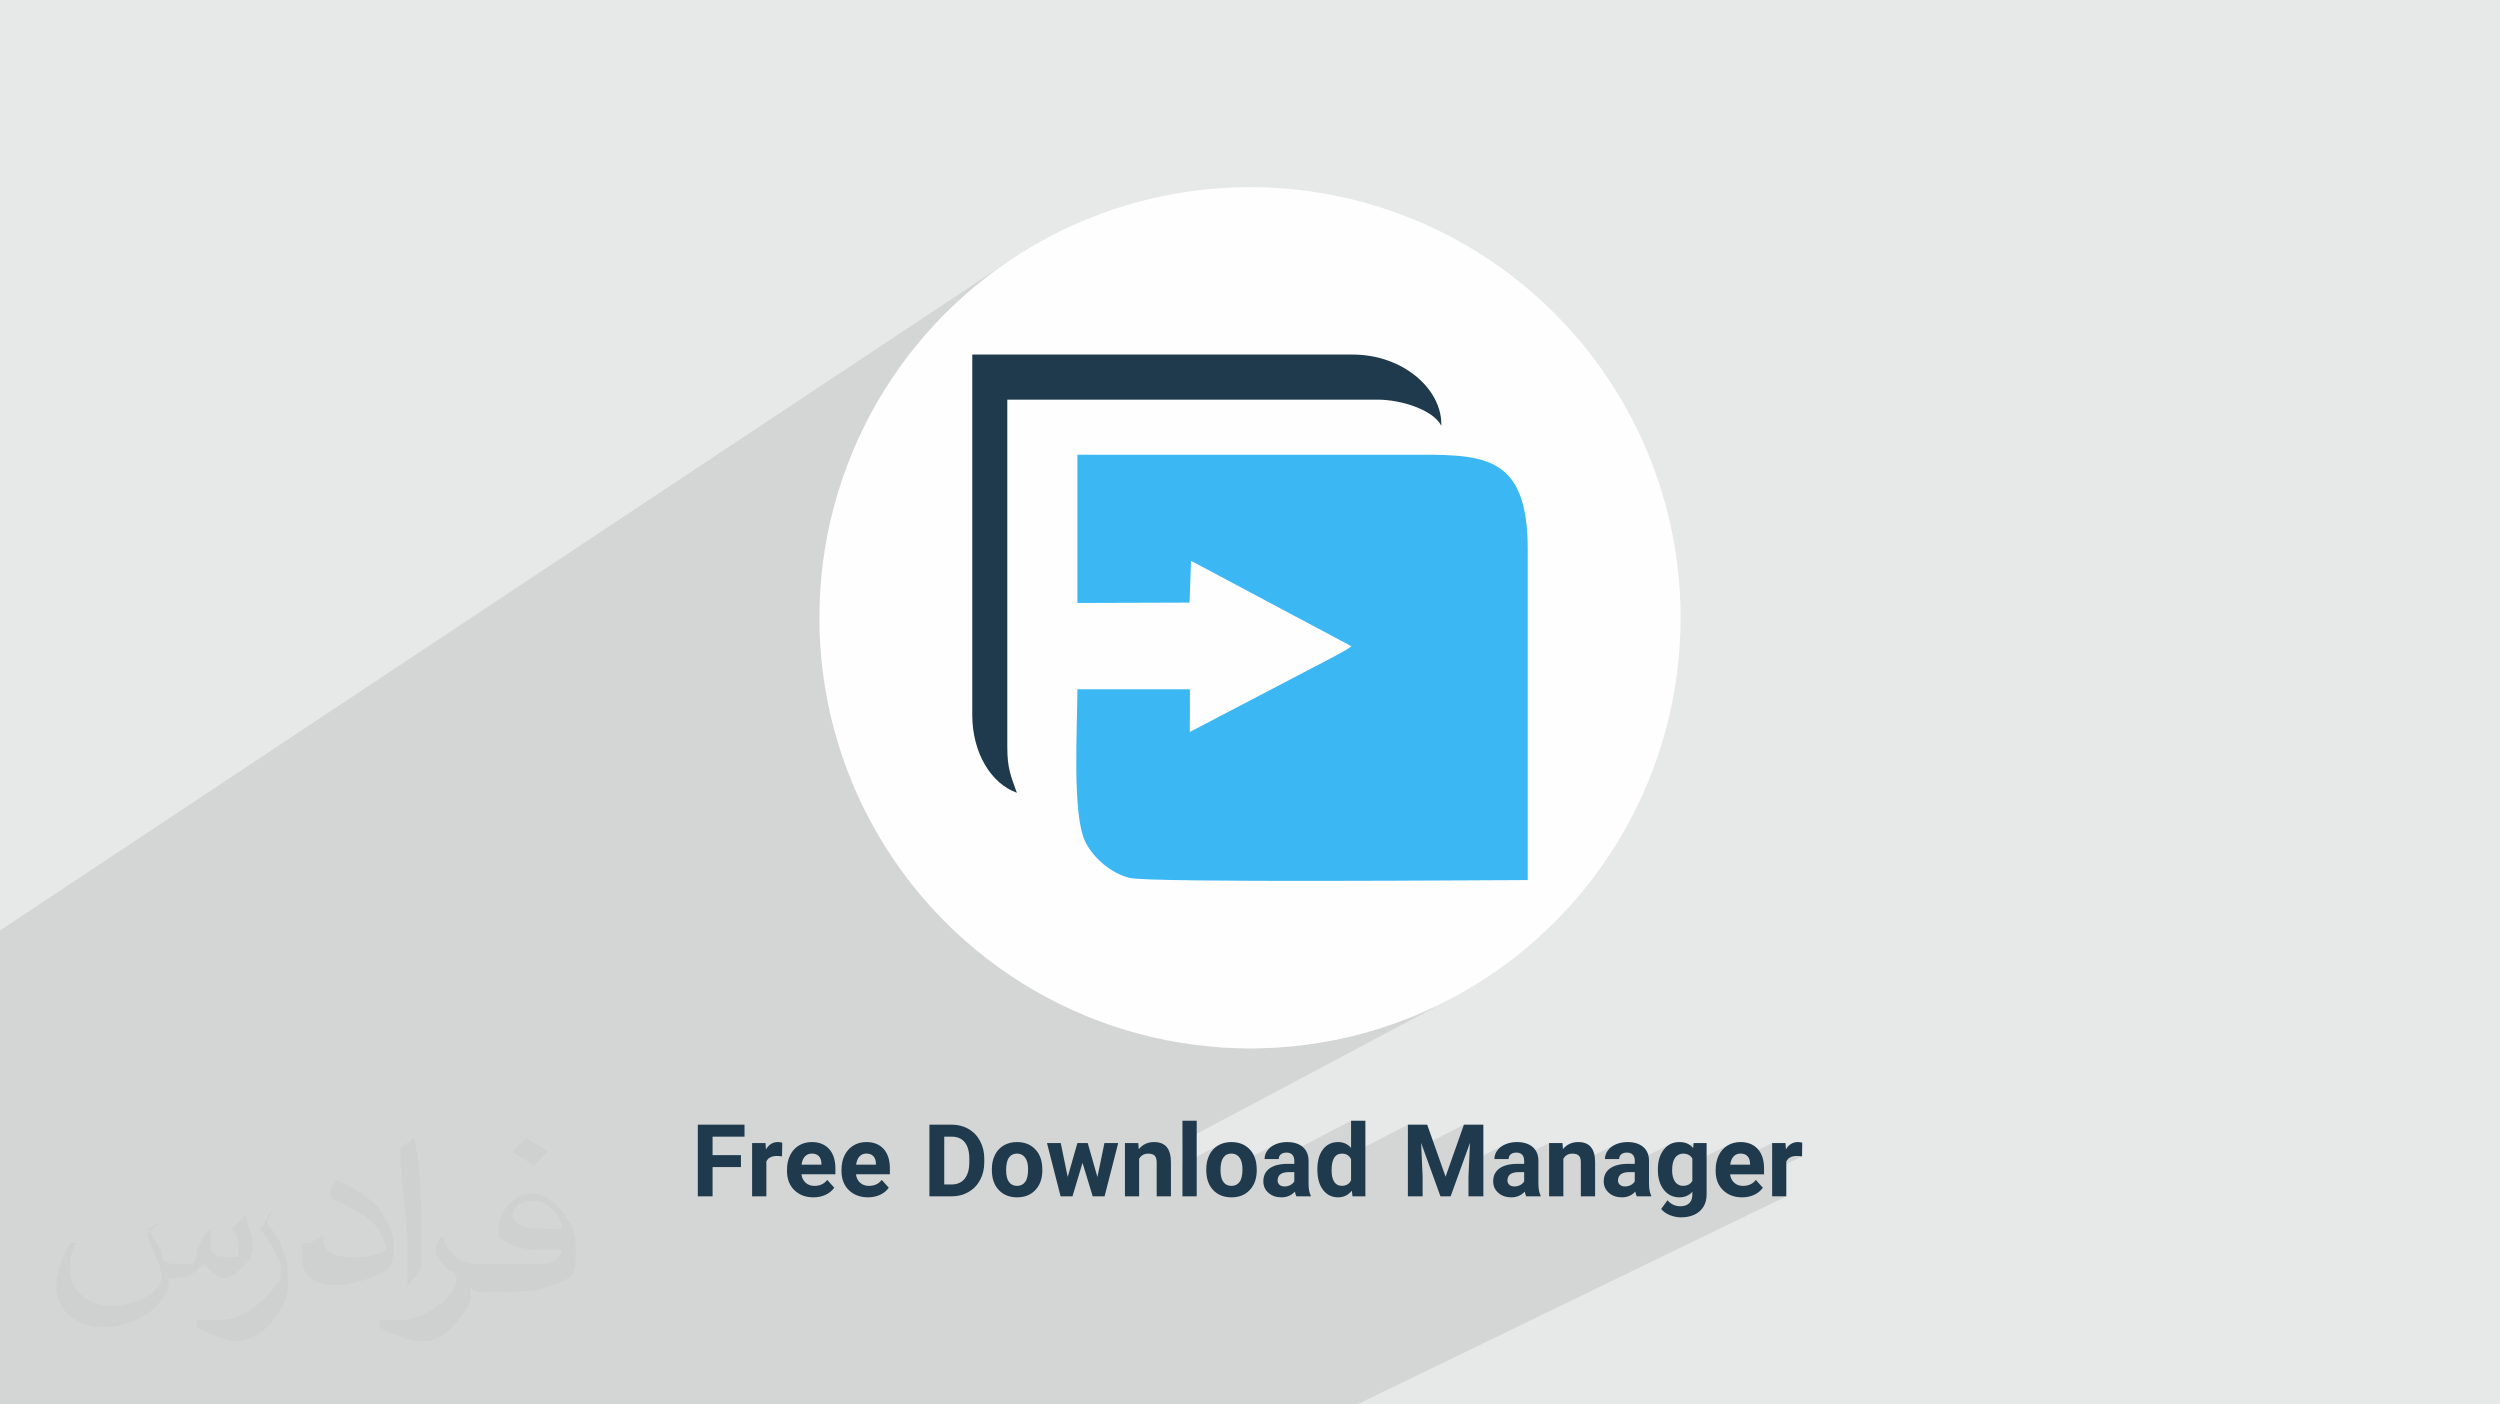
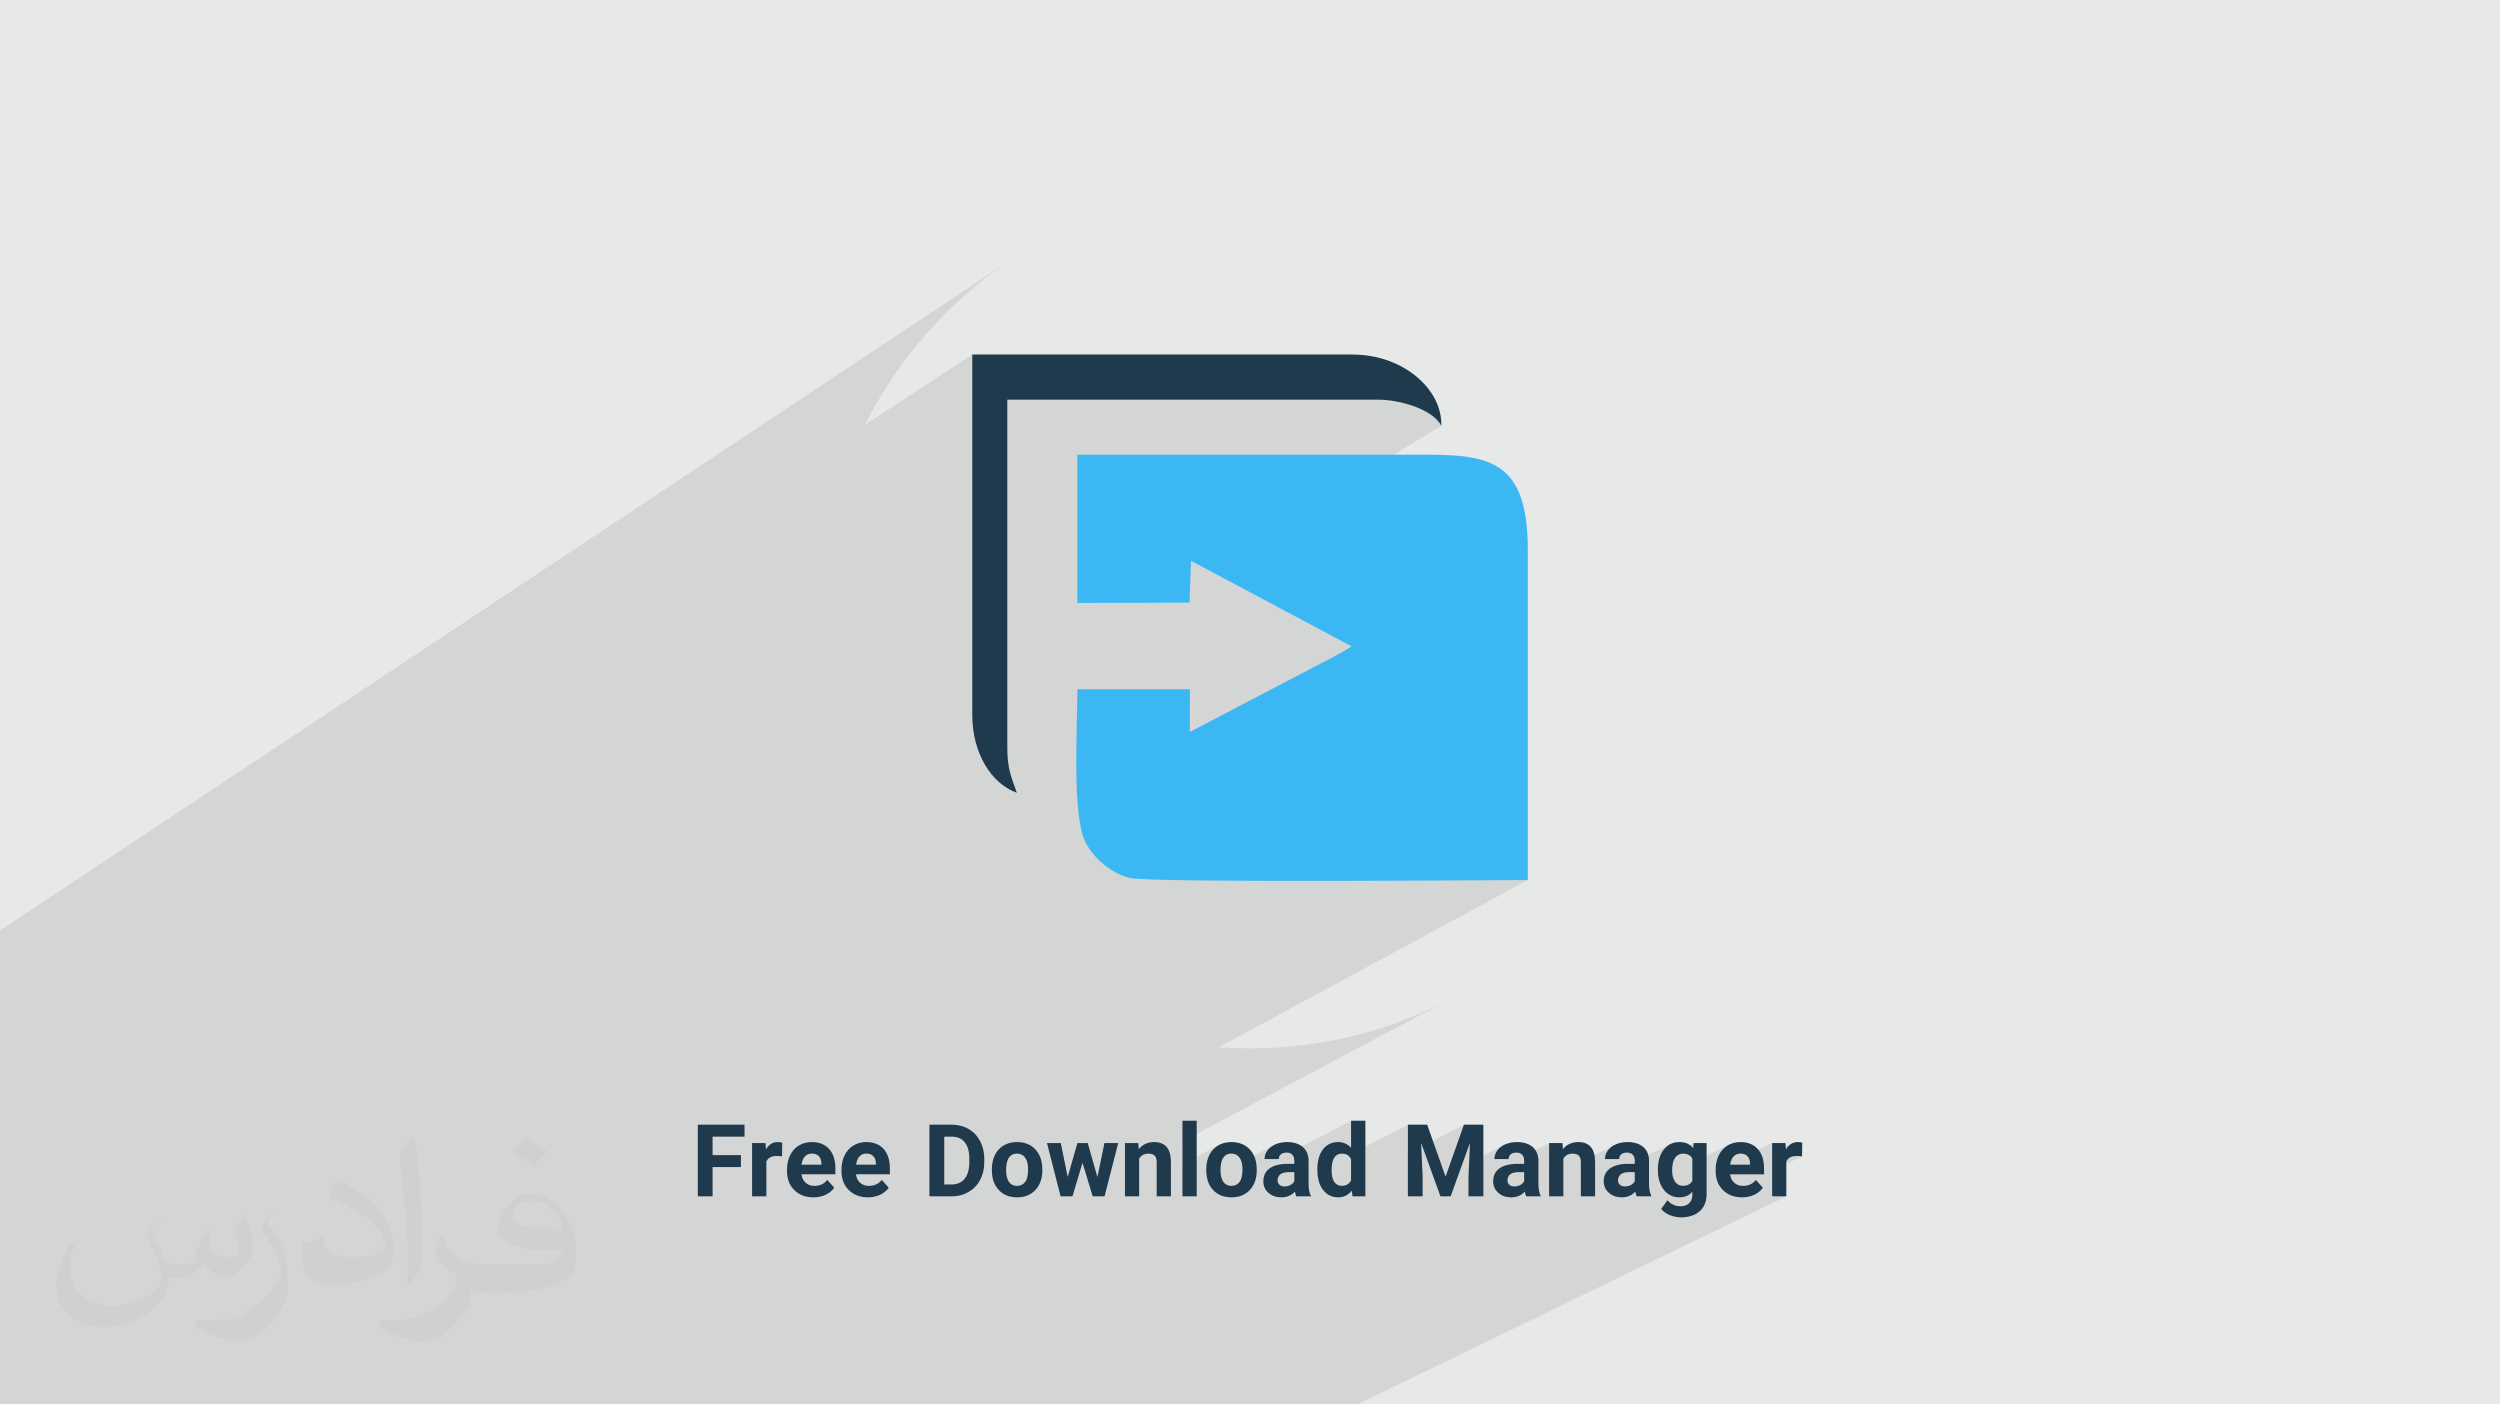
<svg xmlns="http://www.w3.org/2000/svg" xml:space="preserve" width="356px" height="200px" version="1.1" style="shape-rendering:geometricPrecision; text-rendering:geometricPrecision; image-rendering:optimizeQuality; fill-rule:evenodd; clip-rule:evenodd" viewBox="0 0 356000 200000">
  <defs>
    <style type="text/css">
   
    .fil5 {fill:#1F3A4C}
    .fil4 {fill:#3BB7F3}
    .fil0 {fill:#E7E8E8}
    .fil3 {fill:#FEFEFE}
    .fil6 {fill:#1F3A4C;fill-rule:nonzero}
    .fil2 {fill:#373435;fill-opacity:0.031}
    .fil1 {fill:#373435;fill-opacity:0.102}
   
  </style>
  </defs>
  <g id="Layer_x0020_1">
    <polygon class="fil0" points="0,0 356000,0 356000,200000 0,200000 " />
    <polygon class="fil1" points="79540,200000 78470,200000 78370,200000 77680,200000 75070,200000 70660,200000 67560,200000 67200,200000 66930,200000 65000,200000 63310,200000 62690,200000 62380,200000 60230,200000 60160,200000 59880,200000 59620,200000 58380,200000 55680,200000 55400,200000 55060,200000 55060,200000 53760,200000 51110,200000 48430,200000 48160,200000 47810,200000 46820,200000 46440,200000 45210,200000 44350,200000 43720,200000 41410,200000 41000,200000 38470,200000 34230,200000 29470,200000 8820,200000 7630,200000 7280,200000 5750,200000 0,200000 0,198410 0,198250 0,192140 0,190160 0,187840 0,185730 0,185540 0,185540 0,184910 0,182930 0,170250 0,161610 0,149410 0,141060 0,132500 143720,37130 141310,38830 139000,40650 136770,42580 134640,44610 132610,46740 130680,48970 128860,51280 127150,53690 125560,56180 124080,58740 123200,60470 138450,50490 192610,50490 195240,50720 197660,51350 199830,52340 201700,53630 203220,55160 204360,56870 205040,58720 205240,60630 198440,64750 200090,64750 202060,64750 203930,64760 205700,64800 207360,64890 208920,65060 210350,65330 211670,65720 212870,66250 213940,66950 214870,67830 215680,68930 216340,70250 216870,71830 217250,73680 217470,75820 217550,78290 217550,125320 173580,149120 174840,149210 178000,149290 181160,149210 184270,148980 187340,148590 190360,148050 193320,147360 196240,146540 199080,145570 201870,144470 204580,143250 207230,141890 168380,162530 168380,165790 173660,163000 173450,163110 173250,163240 173070,163380 172890,163530 172730,163700 172580,163880 172440,164060 172310,164270 172200,164480 172100,164710 172010,164940 171940,165180 171870,165430 171830,165680 171790,165940 174690,164420 174840,164350 175000,164310 175170,164280 175350,164270 175530,164280 175710,164310 175870,164350 176020,164420 176160,164500 176290,164600 176410,164720 176520,164860 176610,165010 176700,165180 176770,165360 176800,165470 181450,163040 181280,163130 181120,163230 180970,163330 180830,163450 180700,163570 180580,163700 180480,163830 180380,163970 180300,164120 180230,164260 180170,164420 180120,164570 180090,164730 180070,164890 180070,165050 181050,165050 182550,164270 182640,164230 182730,164200 182840,164170 182950,164150 183060,164140 183190,164130 183330,164140 183460,164160 183580,164180 183590,164180 192390,159590 192390,163460 190740,164310 191080,164280 191300,164290 191510,164330 191700,164390 191870,164480 191980,164550 200480,160150 200480,163730 202370,162760 202530,163200 208460,160150 207150,163860 209320,162750 209200,165570 214180,163040 214010,163130 213850,163230 213700,163330 213560,163450 213430,163570 213310,163700 213210,163830 213110,163970 213030,164120 212960,164260 212900,164420 212850,164570 212820,164730 212800,164890 212800,165050 213740,165050 215280,164270 215370,164230 215460,164200 215570,164170 215680,164150 215790,164140 215920,164130 216060,164140 216190,164160 216310,164180 216420,164210 216520,164260 216620,164310 216700,164380 216770,164450 216830,164530 216890,164620 216900,164640 220590,162770 220590,164360 223520,162880 223250,163030 223000,163200 222770,163410 222560,163650 220590,164640 220590,165750 223150,164460 223320,164380 223500,164320 223690,164290 223900,164280 224060,164280 224200,164300 224340,164320 224460,164350 224570,164390 224670,164440 224760,164500 224830,164570 224900,164650 224950,164740 225000,164840 225040,164950 225070,165080 225100,165210 225110,165350 225110,165450 229920,163040 229750,163130 229590,163230 229440,163330 229300,163450 229180,163570 229060,163700 228950,163830 228860,163970 228770,164120 228700,164260 228650,164420 228600,164570 228570,164730 228550,164890 228540,165050 229460,165050 231020,164270 231110,164230 231210,164200 231310,164170 231420,164150 231540,164140 231660,164130 231810,164140 231940,164160 232060,164180 232170,164210 232270,164260 232360,164310 232440,164380 232520,164450 232580,164530 232640,164620 232680,164720 232720,164820 232750,164930 232770,165040 232790,165160 232790,165290 232790,165440 237890,162900 237620,163050 237370,163230 237130,163450 236920,163700 236720,163980 236550,164270 236410,164590 236290,164930 236210,165240 241180,162770 241100,163490 239480,164290 239500,164290 239670,164280 239890,164290 240100,164320 240280,164380 240460,164450 240610,164550 240750,164670 240880,164810 240990,164970 240990,165580 246210,163000 246000,163120 245800,163250 245620,163390 245440,163540 245280,163710 245130,163890 244990,164090 244860,164290 244750,164510 244650,164740 244560,164970 244480,165220 244420,165470 244370,165730 244360,165820 247180,164430 247290,164370 247420,164330 247550,164300 247690,164280 247840,164270 248000,164280 248150,164300 248280,164330 248410,164360 248530,164420 248640,164480 248740,164550 252350,162770 252350,164210 255260,162780 255040,162890 254840,163040 254650,163220 254470,163430 254310,163680 252350,164650 252350,166070 254930,164810 255130,164720 255350,164660 255610,164630 255880,164610 255960,164620 256040,164620 256130,164620 256220,164630 256310,164640 256410,164650 256500,164660 256610,164670 252350,166750 252350,170360 254370,170360 193250,200000 191330,200000 188490,200000 185920,200000 185090,200000 184600,200000 184340,200000 184170,200000 183040,200000 182190,200000 180300,200000 179830,200000 179690,200000 179650,200000 179610,200000 179470,200000 179330,200000 178300,200000 176850,200000 176730,200000 176350,200000 175040,200000 175020,200000 173080,200000 171960,200000 171590,200000 171430,200000 170270,200000 169200,200000 168710,200000 167560,200000 167460,200000 167400,200000 166300,200000 166230,200000 165540,200000 164910,200000 164000,200000 163460,200000 163170,200000 161850,200000 161260,200000 160650,200000 160110,200000 159610,200000 158750,200000 158170,200000 157040,200000 156690,200000 156270,200000 154330,200000 153850,200000 152580,200000 152390,200000 151410,200000 150520,200000 150380,200000 150080,200000 149990,200000 149210,200000 147970,200000 147060,200000 147050,200000 146600,200000 145880,200000 145170,200000 144850,200000 144200,200000 143970,200000 142210,200000 142070,200000 141550,200000 136480,200000 136470,200000 134740,200000 133640,200000 133150,200000 130960,200000 130930,200000 130320,200000 130010,200000 129110,200000 127170,200000 126050,200000 125730,200000 124860,200000 123530,200000 123420,200000 122970,200000 121940,200000 121860,200000 120590,200000 119610,200000 119260,200000 118460,200000 118060,200000 116280,200000 116080,200000 115170,200000 115000,200000 114190,200000 113730,200000 113260,200000 111800,200000 110950,200000 110250,200000 108330,200000 107090,200000 105960,200000 104040,200000 103610,200000 101300,200000 99690,200000 97840,200000 96970,200000 95970,200000 95440,200000 95370,200000 93980,200000 93540,200000 92690,200000 91430,200000 90710,200000 90610,200000 89880,200000 87880,200000 87240,200000 84290,200000 81870,200000 80240,200000 " />
    <path class="fil2" d="M21000 175000c1000,1000 1000,2000 2000,3000 0,1000 0,2000 2000,2000 0,0 1000,0 2000,0 1000,0 1000,-1000 1000,-2000l1000 -2000 1000 -1000 0 0c0,1000 0,1000 0,2000 0,2000 1000,2000 3000,2000 1000,0 1000,0 1000,-1000 0,-1000 0,-2000 -1000,-3000 1000,-1000 1000,-1000 2000,-2000l0 0c0,1000 1000,3000 1000,4000 0,1000 0,2000 -1000,3000 -1000,1000 -2000,2000 -3000,2000 -1000,0 -2000,-1000 -3000,-2000l0 0c-1000,1000 -2000,2000 -4000,2000l-1000 0c0,1000 0,2000 -1000,3000 -1000,2000 -5000,4000 -8000,4000 -5000,0 -7000,-3000 -7000,-6000 0,-2000 1000,-4000 2000,-6000l1000 0c-1000,1000 -1000,3000 -1000,4000 0,3000 3000,5000 6000,5000 3000,0 7000,-2000 7000,-4000 0,-2000 -1000,-3000 -2000,-6000 0,-1000 1000,-1000 2000,-2000l0 0 0 0 -2000 1000 0 0 0 0 0 0 0 0zm54000 -13000l0 0c1000,1000 2000,1000 3000,2000 -1000,1000 -1000,1000 -2000,2000 -1000,-1000 -2000,-1000 -3000,-2000 1000,-1000 1000,-1000 2000,-2000l0 0zm1000 9000l0 0c-2000,0 -3000,1000 -3000,2000 0,2000 3000,2000 7000,2000 0,-2000 -2000,-4000 -4000,-4000l0 0 0 0 0 0 0 0 0 0zm-4000 9000l0 0c2000,0 4000,0 5000,0 2000,0 3000,-1000 3000,-2000 0,0 0,0 0,0 -1000,0 -2000,0 -3000,0 -3000,0 -5000,-1000 -6000,-2000 0,0 0,-1000 0,-1000 0,-2000 1000,-3000 2000,-4000 1000,-1000 2000,-1000 3000,-1000 2000,0 4000,2000 5000,4000 1000,1000 1000,3000 1000,5000 0,1000 0,2000 -1000,3000 -2000,1000 -4000,2000 -9000,2000l-2000 0 -1000 0c-1000,0 -2000,0 -2000,-1000l0 0c0,0 0,0 0,1000 0,1000 0,2000 -1000,3000 -2000,3000 -4000,4000 -6000,4000 -2000,0 -4000,-1000 -6000,-2000l0 -1000c1000,0 2000,0 3000,0 3000,0 8000,-3000 8000,-6000 0,0 0,-1000 -1000,-1000 -1000,-1000 -2000,-2000 -2000,-3000 0,-1000 1000,-2000 1000,-2000l0 0c1000,3000 3000,4000 5000,4000l0 0 2000 0 0 0 2000 0 0 0 0 0 0 0 0 0zm-14000 3000l0 0 0 0c1000,-1000 2000,-2000 2000,-3000 0,-1000 0,-2000 0,-3000 0,-5000 0,-10000 -1000,-15000l0 0c-1000,1000 -2000,1000 -2000,2000 0,4000 1000,9000 1000,13000l0 2000c0,1000 0,3000 0,4000l0 0 0 0 0 0 0 0 0 0zm-14000 -6000l0 0 -1000 0c0,1000 0,1000 0,2000 0,3000 2000,4000 5000,4000 2000,0 5000,-1000 7000,-2000 1000,-1000 1000,-2000 1000,-4000 0,-2000 -1000,-3000 -2000,-5000 -2000,-2000 -4000,-3000 -6000,-4000l0 0c-1000,1000 -1000,2000 -1000,2000 0,0 0,1000 1000,1000 2000,1000 4000,2000 5000,3000 1000,1000 2000,3000 2000,4000 0,0 0,0 0,0 -2000,1000 -3000,1000 -5000,1000 -3000,0 -4000,-1000 -4000,-3000l0 0 -2000 1000 0 0 0 0 0 0 0 0zm-5000 -5000l0 0 0 0c-1000,1000 -1000,2000 -2000,3000 1000,1000 2000,3000 3000,5000 0,0 0,1000 0,1000 0,0 0,1000 0,1000 -2000,3000 -5000,6000 -9000,6000 -1000,0 -2000,0 -3000,0l0 1000c2000,1000 4000,2000 6000,2000 1000,0 3000,-1000 4000,-2000 2000,-2000 3000,-4000 3000,-6000l0 -2000c0,-2000 -1000,-3000 -1000,-4000l-2000 -3000 1000 -2000 0 0 0 0 0 0 0 0z" />
    <g id="_2416000995328">
      <g>
-         <circle class="fil3" cx="178000" cy="87970" r="61320" />
        <path class="fil4" d="M169600 79860l22850 12170c-1130,830 -4270,2400 -5730,3160l-17290 9040 10 -6080 -16020 0c0,5270 -790,17910 1140,21750 1080,2160 3510,4420 6290,5110 2920,730 51170,310 56700,310l0 -47030c20,-14050 -6690,-13540 -17460,-13540l-46670 0 0 21110 15970 -50 210 -5950 0 0z" />
        <path class="fil5" d="M138450 101800c0,5450 2710,9800 6350,11090 -830,-2330 -1360,-3440 -1360,-6460l0 -49520 52730 0c3410,0 7950,1480 9070,3720 170,-5160 -5400,-10140 -12630,-10140l-54160 0 0 51310 0 0z" />
      </g>
      <path class="fil6" d="M105510 166190l-4040 0 0 4170 -2100 0 0 -10210 6650 0 0 1710 -4550 0 0 2630 4040 0 0 1700zm5850 -1520c-270,-40 -510,-60 -720,-60 -770,0 -1280,270 -1510,790l0 4960 -2030 0 0 -7590 1910 0 60 910c410,-700 970,-1050 1690,-1050 230,0 440,30 630,90l-30 1950zm4470 5830c-1110,0 -2010,-340 -2710,-1020 -700,-680 -1050,-1590 -1050,-2730l0 -200c0,-760 150,-1440 440,-2040 290,-600 710,-1060 1250,-1390 540,-330 1160,-490 1850,-490 1040,0 1850,330 2450,980 600,660 900,1590 900,2780l0 830 -4830 0c60,500 260,900 590,1200 330,300 740,450 1250,450 780,0 1390,-280 1830,-850l1000 1110c-310,430 -720,770 -1240,1010 -520,240 -1090,360 -1730,360zm-230 -6230c-400,0 -720,140 -980,410 -250,270 -410,660 -480,1170l2830 0 0 -170c-10,-450 -130,-800 -370,-1040 -230,-250 -570,-370 -1000,-370zm8000 6230c-1110,0 -2020,-340 -2720,-1020 -700,-680 -1050,-1590 -1050,-2730l0 -200c0,-760 150,-1440 440,-2040 300,-600 710,-1060 1260,-1390 540,-330 1150,-490 1840,-490 1040,0 1860,330 2460,980 590,660 890,1590 890,2780l0 830 -4830 0c60,500 260,900 590,1200 330,300 750,450 1250,450 780,0 1390,-280 1830,-850l1000 1110c-300,430 -720,770 -1230,1010 -520,240 -1100,360 -1730,360zm-230 -6230c-410,0 -730,140 -980,410 -250,270 -410,660 -480,1170l2820 0 0 -170c-10,-450 -130,-800 -370,-1040 -230,-250 -560,-370 -990,-370zm8980 6090l0 -10210 3140 0c900,0 1710,200 2410,610 710,400 1260,970 1660,1720 400,740 600,1590 600,2540l0 480c0,940 -200,1790 -590,2520 -390,740 -940,1310 -1650,1720 -710,410 -1510,620 -2410,620l-3160 0zm2110 -8500l0 6810 1010 0c830,0 1450,-270 1890,-810 430,-530 660,-1300 670,-2300l0 -550c0,-1030 -220,-1820 -650,-2350 -430,-540 -1060,-800 -1890,-800l-1030 0zm6780 4630c0,-750 140,-1420 430,-2010 290,-590 710,-1040 1250,-1370 550,-320 1180,-480 1900,-480 1030,0 1860,310 2510,940 650,630 1010,1480 1080,2560l20 510c0,1170 -330,2100 -980,2800 -650,710 -1520,1060 -2610,1060 -1100,0 -1970,-350 -2620,-1050 -660,-700 -980,-1650 -980,-2860l0 -100zm2030 150c0,730 130,1280 400,1660 270,380 660,570 1170,570 490,0 870,-190 1150,-570 280,-370 410,-980 410,-1810 0,-700 -130,-1240 -410,-1630 -280,-390 -670,-590 -1170,-590 -490,0 -880,190 -1150,580 -270,380 -400,980 -400,1790zm13000 970l1000 -4840 1960 0 -1940 7590 -1690 0 -1450 -4780 -1430 4780 -1690 0 -1940 -7590 1960 0 990 4830 1380 -4830 1470 0 1380 4840zm5820 -4840l70 880c540,-680 1270,-1020 2180,-1020 800,0 1400,240 1800,710 390,470 590,1180 600,2120l0 4900 -2030 0 0 -4850c0,-430 -100,-740 -280,-940 -190,-190 -500,-290 -930,-290 -570,0 -1000,240 -1290,730l0 5350 -2020 0 0 -7590 1900 0zm8320 7590l-2030 0 0 -10770 2030 0 0 10770zm1360 -3870c0,-750 140,-1420 430,-2010 290,-590 710,-1040 1250,-1370 550,-320 1180,-480 1900,-480 1020,0 1860,310 2510,940 650,630 1010,1480 1080,2560l20 510c0,1170 -330,2100 -980,2800 -650,710 -1520,1060 -2620,1060 -1090,0 -1960,-350 -2620,-1050 -650,-700 -970,-1650 -970,-2860l0 -100zm2030 150c0,730 130,1280 400,1660 270,380 660,570 1160,570 500,0 880,-190 1160,-570 270,-370 410,-980 410,-1810 0,-700 -140,-1240 -410,-1630 -280,-390 -670,-590 -1170,-590 -500,0 -880,190 -1150,580 -270,380 -400,980 -400,1790zm10800 3720c-90,-180 -160,-410 -200,-680 -500,540 -1130,820 -1920,820 -740,0 -1360,-210 -1850,-640 -490,-430 -730,-980 -730,-1630 0,-810 300,-1420 890,-1850 600,-430 1460,-650 2590,-650l930 0 0 -440c0,-350 -90,-630 -270,-840 -180,-210 -460,-320 -850,-320 -340,0 -610,90 -800,250 -200,160 -290,390 -290,670l-2030 0c0,-440 130,-850 410,-1220 270,-370 650,-670 1150,-880 490,-210 1050,-320 1660,-320 940,0 1690,240 2230,700 550,480 820,1140 820,1990l0 3290c10,720 110,1260 310,1630l0 120 -2050 0zm-1680 -1410c300,0 580,-70 830,-200 260,-140 440,-310 560,-540l0 -1300 -760 0c-1010,0 -1550,350 -1610,1050l-10 120c0,260 90,460 260,630 180,160 420,240 730,240zm4670 -2440c0,-1180 260,-2130 790,-2830 530,-700 1260,-1050 2180,-1050 740,0 1350,280 1830,830l0 -3870 2040 0 0 10770 -1830 0 -100 -810c-510,630 -1160,950 -1950,950 -890,0 -1610,-350 -2150,-1060 -540,-700 -810,-1680 -810,-2930zm2030 150c0,710 120,1250 370,1630 250,380 610,570 1080,570 630,0 1070,-260 1320,-790l0 -3000c-250,-530 -690,-790 -1310,-790 -980,0 -1460,790 -1460,2380zm13610 -6510l2620 7410 2610 -7410 2770 0 0 10210 -2120 0 0 -2790 210 -4820 -2750 7610 -1450 0 -2750 -7600 210 4810 0 2790 -2100 0 0 -10210 2750 0zm14100 10210c-90,-180 -160,-410 -200,-680 -500,540 -1130,820 -1920,820 -740,0 -1360,-210 -1850,-640 -490,-430 -730,-980 -730,-1630 0,-810 300,-1420 890,-1850 600,-430 1460,-650 2580,-650l940 0 0 -440c0,-350 -90,-630 -270,-840 -180,-210 -460,-320 -850,-320 -340,0 -610,90 -800,250 -200,160 -290,390 -290,670l-2030 0c0,-440 130,-850 410,-1220 270,-370 650,-670 1150,-880 490,-210 1050,-320 1660,-320 940,0 1690,240 2230,700 550,480 820,1140 820,1990l0 3290c10,720 110,1260 310,1630l0 120 -2050 0zm-1680 -1410c300,0 580,-70 830,-200 260,-140 440,-310 560,-540l0 -1300 -760 0c-1010,0 -1550,350 -1610,1050l-10 120c0,260 90,460 260,630 180,160 420,240 730,240zm6850 -6180l60 880c540,-680 1270,-1020 2190,-1020 800,0 1400,240 1790,710 390,470 600,1180 600,2120l0 4900 -2030 0 0 -4850c0,-430 -90,-740 -280,-940 -180,-190 -500,-290 -930,-290 -570,0 -1000,240 -1280,730l0 5350 -2030 0 0 -7590 1910 0zm10580 7590c-100,-180 -170,-410 -210,-680 -490,540 -1130,820 -1910,820 -750,0 -1360,-210 -1850,-640 -490,-430 -740,-980 -740,-1630 0,-810 300,-1420 900,-1850 600,-430 1460,-650 2580,-650l940 0 0 -440c0,-350 -90,-630 -270,-840 -180,-210 -470,-320 -860,-320 -340,0 -600,90 -800,250 -190,160 -290,390 -290,670l-2030 0c0,-440 140,-850 410,-1220 270,-370 660,-670 1150,-880 500,-210 1050,-320 1670,-320 940,0 1680,240 2230,700 550,480 820,1140 820,1990l0 3290c10,720 110,1260 310,1630l0 120 -2050 0zm-1680 -1410c300,0 570,-70 830,-200 250,-140 440,-310 560,-540l0 -1300 -760 0c-1010,0 -1550,350 -1620,1050l-10 120c0,260 90,460 270,630 180,160 420,240 730,240zm4680 -2440c0,-1160 280,-2100 840,-2810 550,-710 1300,-1070 2230,-1070 840,0 1490,280 1950,860l80 -720 1840 0 0 7340c0,660 -150,1240 -450,1730 -300,490 -730,870 -1270,1120 -550,260 -1190,390 -1930,390 -550,0 -1090,-110 -1620,-330 -530,-230 -930,-510 -1200,-870l900 -1230c500,570 1110,850 1840,850 530,0 950,-140 1250,-430 300,-280 450,-690 450,-1220l0 -410c-470,530 -1090,790 -1850,790 -910,0 -1650,-360 -2210,-1070 -560,-710 -850,-1660 -850,-2830l0 -90zm2030 150c0,680 140,1220 420,1620 280,390 650,580 1130,580 620,0 1060,-230 1330,-700l0 -3190c-270,-460 -710,-690 -1320,-690 -480,0 -860,200 -1140,590 -280,400 -420,1000 -420,1790zm9960 3840c-1110,0 -2010,-340 -2710,-1020 -700,-680 -1050,-1590 -1050,-2730l0 -200c0,-760 150,-1440 440,-2040 290,-600 710,-1060 1250,-1390 540,-330 1160,-490 1850,-490 1030,0 1850,330 2450,980 600,660 900,1590 900,2780l0 830 -4840 0c70,500 270,900 590,1200 330,300 750,450 1250,450 790,0 1400,-280 1830,-850l1000 1110c-300,430 -710,770 -1230,1010 -520,240 -1090,360 -1730,360zm-230 -6230c-400,0 -730,140 -980,410 -250,270 -410,660 -480,1170l2830 0 0 -170c-20,-450 -140,-800 -370,-1040 -240,-250 -570,-370 -1000,-370zm8770 400c-280,-40 -520,-60 -730,-60 -770,0 -1270,270 -1510,790l0 4960 -2020 0 0 -7590 1910 0 50 910c410,-700 980,-1050 1700,-1050 220,0 430,30 630,90l-30 1950z" />
    </g>
  </g>
</svg>